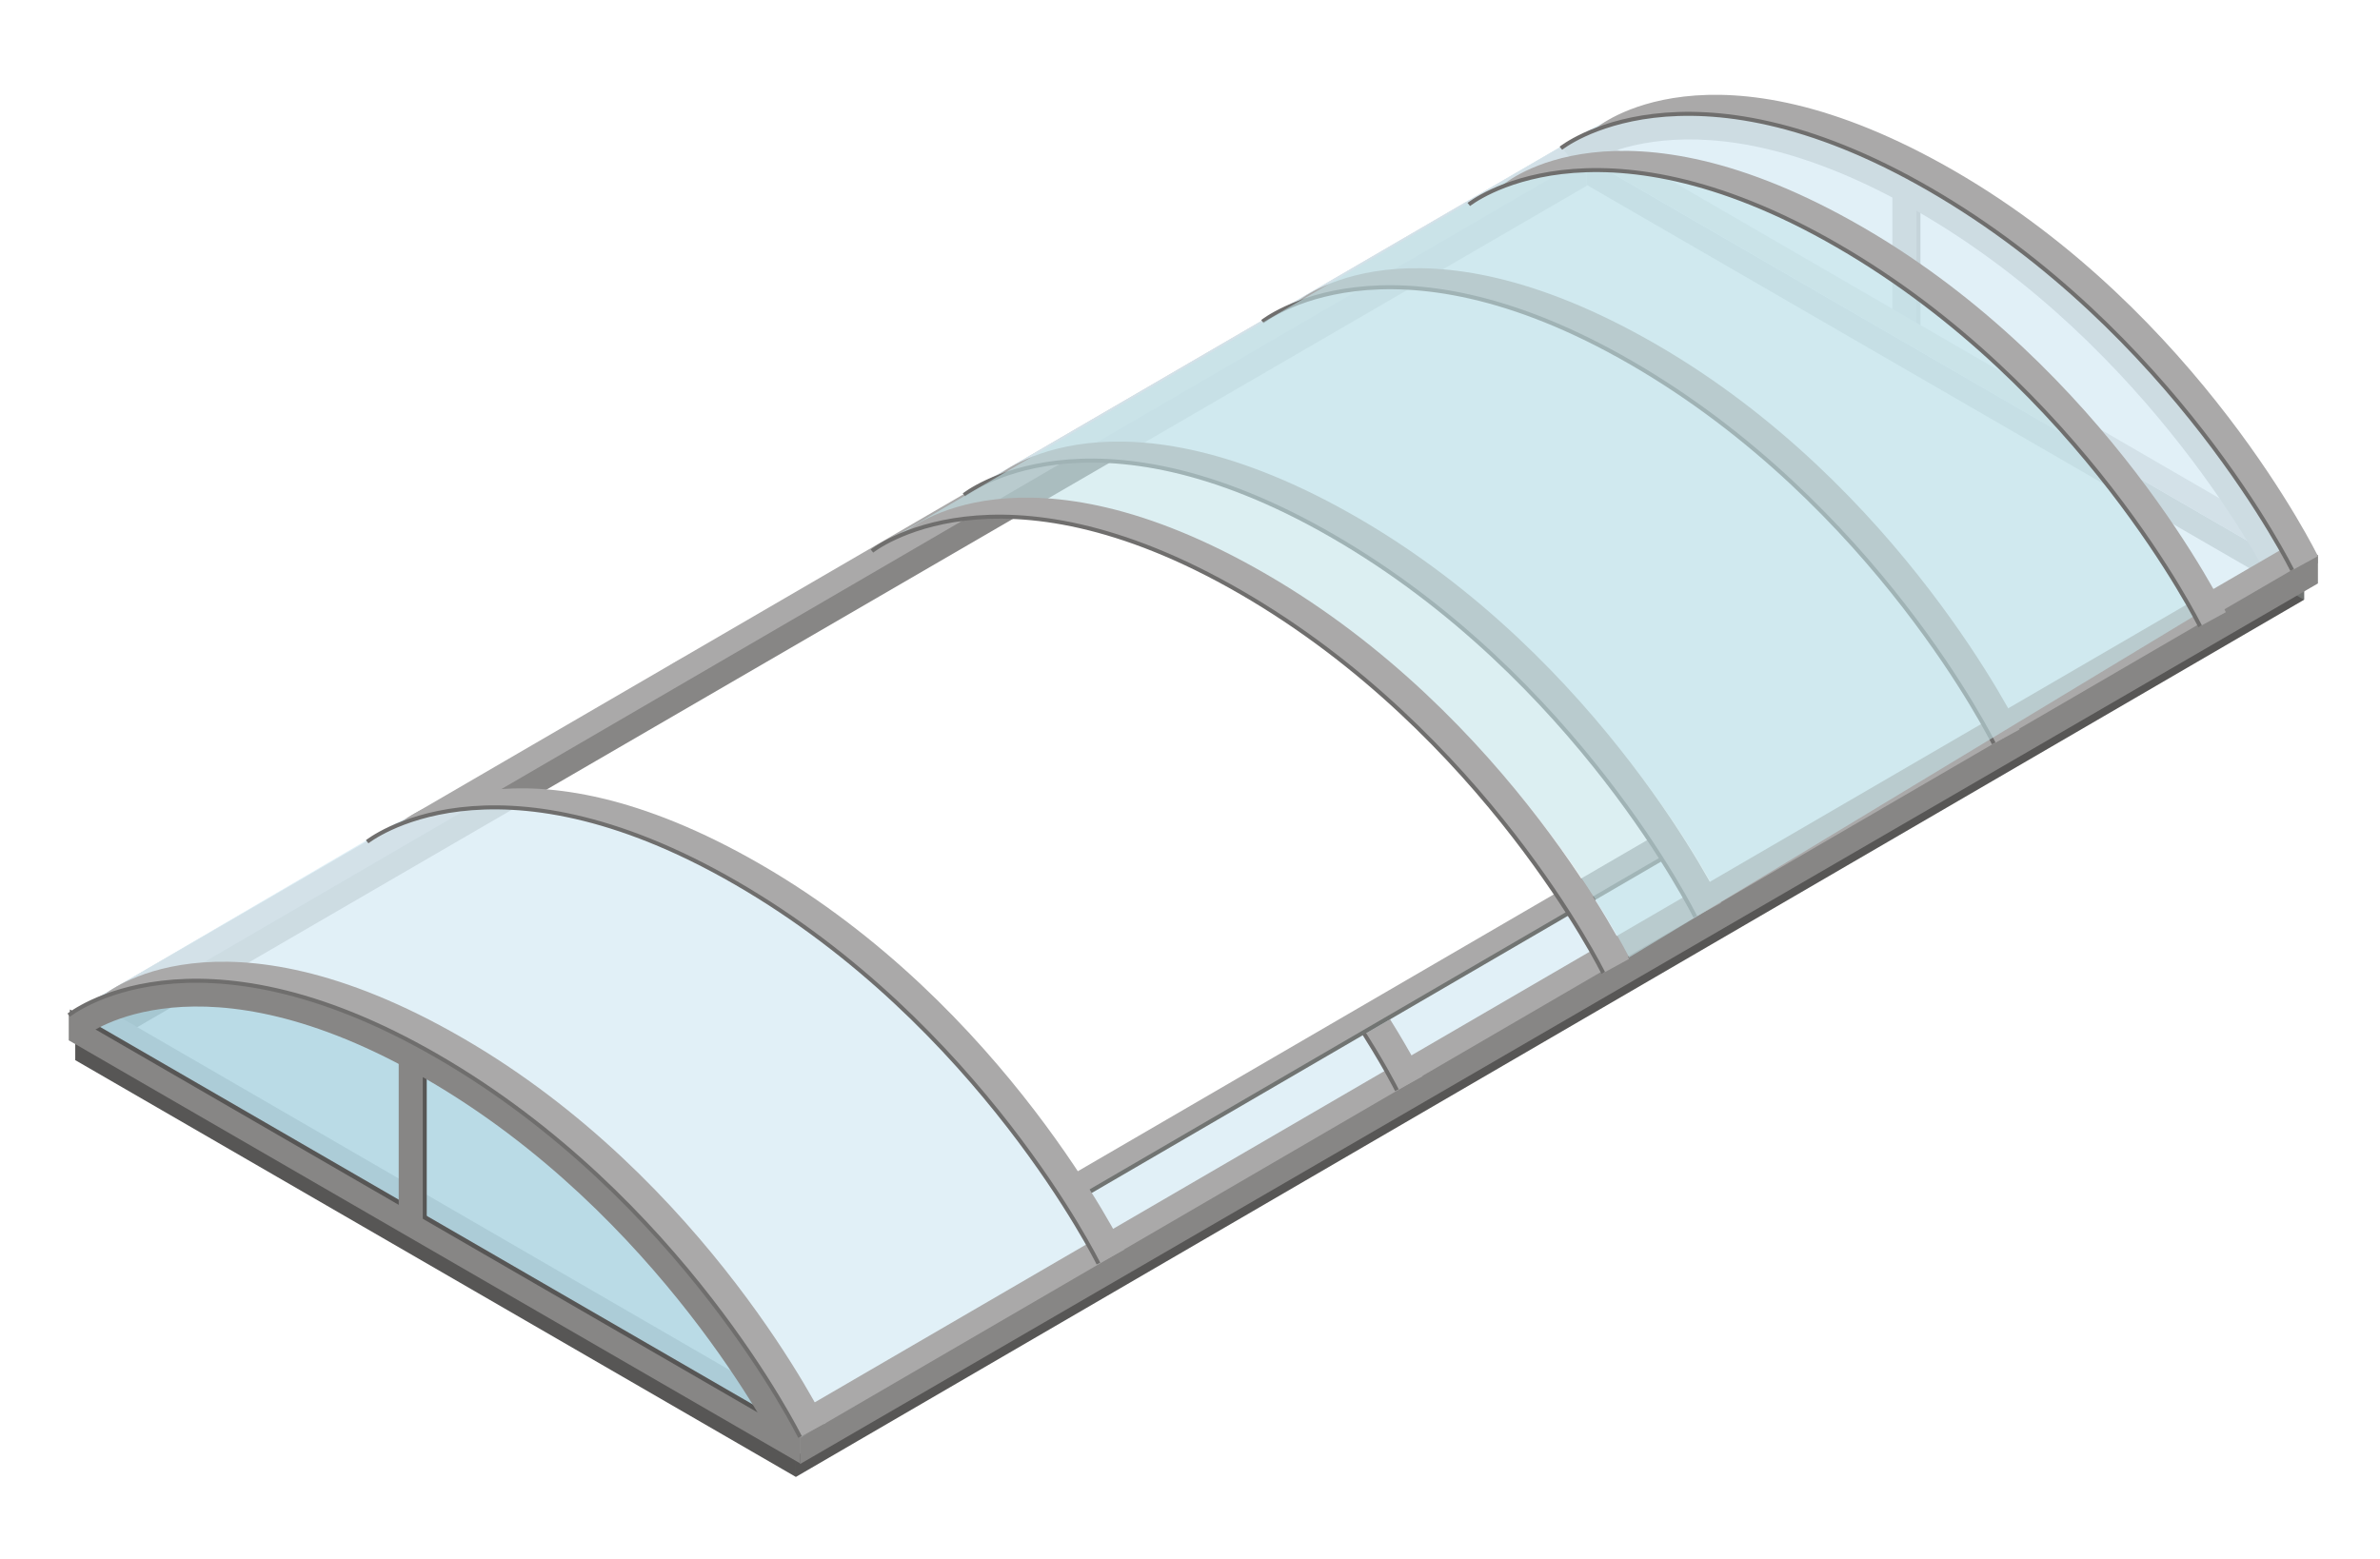
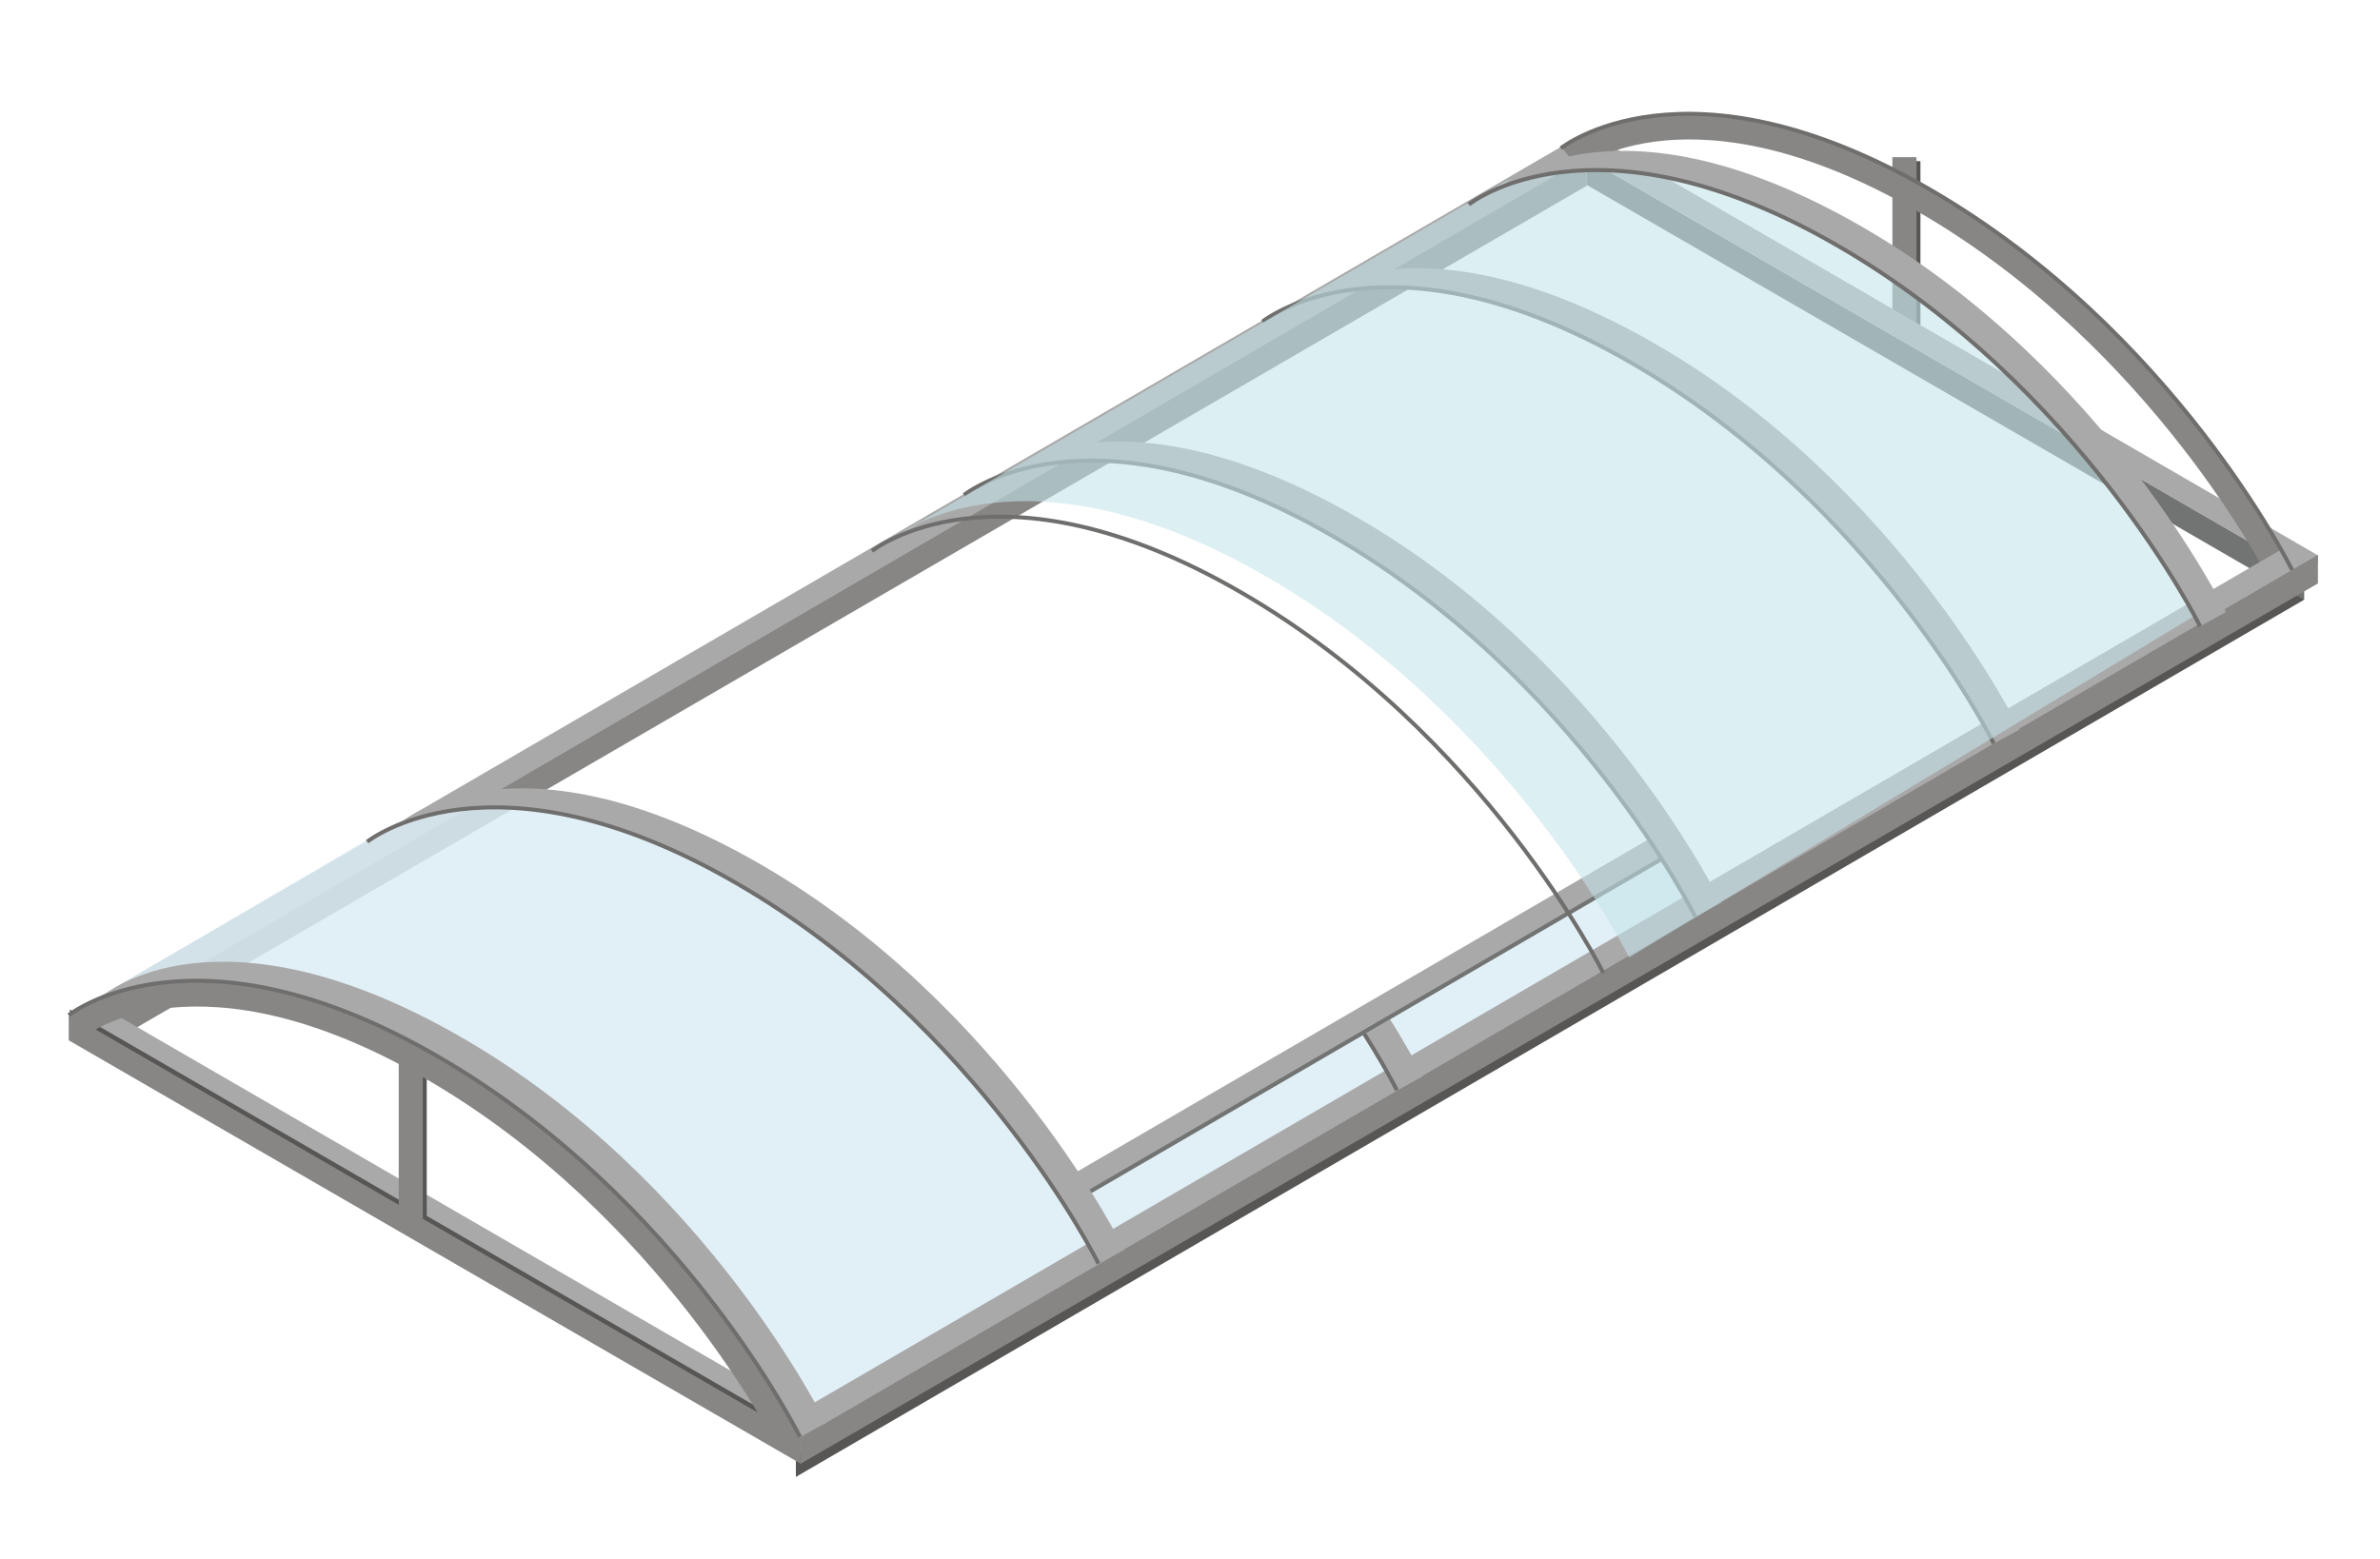
<svg xmlns="http://www.w3.org/2000/svg" xmlns:ns1="http://www.serif.com/" width="100%" height="100%" viewBox="0 0 290 190" version="1.1" xml:space="preserve" style="fill-rule:evenodd;clip-rule:evenodd;stroke-miterlimit:10;">
  <g id="onderkant">
    <rect x="231.07" y="19.64" width="2.933" height="20.89" style="fill:#575655;" />
    <rect x="230.586" y="19.157" width="2.933" height="20.89" style="fill:#878685;" />
    <path d="M96.975,180.005l183.768,-106.904l0,-4.385l-183.768,106.904l0,4.385Z" style="fill:#575655;fill-rule:nonzero;" />
    <path d="M193.352,16.065l-184.976,107.589l3.854,2.986l181.122,-105.481l0,-5.094Z" style="fill:#aaa9a9;fill-rule:nonzero;" />
    <path d="M193.352,19.157l-180.88,105.325l0,3.177l180.88,-105.023l0,-3.479Z" style="fill:#878685;fill-rule:nonzero;" />
    <path d="M193.352,19.334l0,3.208l87.392,50.559l0,-3.209l-87.392,-50.558Z" style="fill:#717472;fill-rule:nonzero;" />
    <path d="M282.437,67.687l-89.085,-51.623l-0.92,2.714l88.311,51.137l1.694,-1.292l0,-0.936Z" style="fill:#aaa9a9;fill-rule:nonzero;" />
    <path d="M9.168,124.019l88.311,51.137l0,-3.209l-84.689,-49.041l-3.622,1.113Z" style="fill:#aaa9a9;fill-rule:nonzero;" />
    <path d="M279.32,69.476c0,0 -14.388,-29.167 -44.156,-46.387c-22.379,-12.946 -36.512,-9.267 -42.15,-6.642l-2.688,1.554l2.017,2.51c0.135,-0.108 13.808,-10.653 41.379,5.296c28.538,16.509 42.763,44.766 42.903,45.05l5.678,-2.805c-0.016,-0.033 -0.045,-0.09 -0.082,-0.164l-2.901,1.588Z" style="fill:#878685;fill-rule:nonzero;" />
-     <path d="M9.168,125.997l0,3.209l87.807,50.799l0,-3.209l-87.807,-50.799Z" style="fill:#575655;fill-rule:nonzero;" />
  </g>
  <g id="_1--4--glas-origineel-blauw" ns1:id="1) 4) glas origineel blauw">
    <g>
      <g opacity="0.83">
        <path d="M13.434,120.711l-5.058,2.943l0.067,0.039c0.242,-0.182 1.153,-0.832 2.731,-1.567l1.509,-0.872c0,0 0.251,-0.214 0.751,-0.543" style="fill:#dbedf5;fill-rule:nonzero;" />
      </g>
    </g>
    <g>
      <g opacity="0.83">
        <clipPath id="_clip1">
-           <rect x="8.454" y="119.553" width="89.025" height="55.603" clip-rule="nonzero" />
-         </clipPath>
+           </clipPath>
        <g clip-path="url(#_clip1)">
          <path d="M53.324,128.768c-22.379,-12.945 -36.512,-9.266 -42.15,-6.642l-2.719,1.573l89.025,51.457c0,0 -14.388,-29.167 -44.156,-46.388" style="fill:#acd4e1;fill-rule:nonzero;" />
        </g>
      </g>
    </g>
    <g>
      <g opacity="0.83">
        <clipPath id="_clip2">
          <rect x="8.376" y="98.025" width="125.812" height="77.131" clip-rule="nonzero" />
        </clipPath>
        <g clip-path="url(#_clip2)">
          <path d="M90.498,106.433c-29.745,-14.642 -42.963,-5.71 -42.963,-5.71l-39.159,22.931l0.078,0.045l2.72,-1.573c5.639,-2.624 19.772,-6.304 42.15,6.642c29.768,17.22 44.156,46.388 44.156,46.388l36.708,-23.077c0,0 -13.945,-31.004 -43.69,-45.646" style="fill:#dbedf5;fill-rule:nonzero;" />
        </g>
      </g>
    </g>
    <g>
      <g opacity="0.83">
        <clipPath id="_clip3">
          <rect x="120.618" y="13.134" width="159.713" height="96.721" clip-rule="nonzero" />
        </clipPath>
        <g clip-path="url(#_clip3)">
-           <path d="M236.641,21.541c-29.745,-14.642 -42.962,-5.709 -42.962,-5.709l-73.061,42.521l0.079,0.045l2.719,-1.573c5.639,-2.625 19.772,-6.304 42.15,6.642c29.769,17.22 44.156,46.387 44.156,46.387l70.61,-42.666c0,0 -13.945,-31.005 -43.691,-45.647" style="fill:#dbedf5;fill-rule:nonzero;" />
-         </g>
+           </g>
      </g>
    </g>
    <g>
      <g opacity="0.83">
        <clipPath id="_clip4">
          <path d="M130.723,152.079l76.905,0l0,-49.931l-76.905,0l0,49.931Z" clip-rule="nonzero" />
        </clipPath>
        <g clip-path="url(#_clip4)">
          <path d="M130.723,145.581l72.883,-43.433l4.022,7.706l-73.44,42.225l-3.465,-6.498Z" style="fill:#dbedf5;fill-rule:nonzero;" />
        </g>
      </g>
    </g>
  </g>
  <g id="frame">
    <path d="M8.52,126.242l89.104,51.549l0,-3.208l-89.104,-51.549l0,3.208Z" style="fill:#575655;fill-rule:nonzero;" />
    <rect x="49.065" y="128.826" width="2.933" height="20.89" style="fill:#575655;" />
    <path d="M8.376,126.793l89.104,51.549l0,-3.209l-89.104,-51.549l0,3.209Z" style="fill:#878685;fill-rule:nonzero;" />
    <path d="M97.48,177.183l184.798,-107.617l-3.772,-2.903l-181.026,105.297l0,5.223Z" style="fill:#aaa9a9;fill-rule:nonzero;" />
    <path d="M282.437,67.631l-184.957,107.628l0,3.178l184.957,-107.331l0,-3.475Z" style="fill:#878685;fill-rule:nonzero;" />
    <path d="M100.621,173.437c0,0 -14.471,-29.701 -44.24,-46.921c-29.768,-17.221 -43.698,-5.262 -43.698,-5.262l-4.308,2.491c0,0 15.181,-12.197 44.949,5.023c29.769,17.22 44.156,46.388 44.156,46.388l3.141,-1.719Z" style="fill:#aaa9a9;fill-rule:nonzero;" />
    <path d="M97.48,175.156c0,0 -14.388,-29.167 -44.156,-46.388c-22.378,-12.945 -36.511,-9.266 -42.15,-6.642l-2.687,1.555l2.016,2.51c0.135,-0.109 13.808,-10.654 41.379,5.295c28.538,16.509 42.763,44.766 42.903,45.05l5.679,-2.804c-0.017,-0.033 -0.045,-0.09 -0.082,-0.164l-2.902,1.588Z" style="fill:#878685;fill-rule:nonzero;" />
    <path d="M97.48,175.133c0,0 -14.388,-29.167 -44.156,-46.387c-29.769,-17.221 -44.948,-5.023 -44.948,-5.023" style="fill:none;stroke:#6f6e6d;stroke-width:0.49px;" />
    <path d="M83.901,79.863c-1.862,0.867 -2.799,1.619 -2.799,1.619l2.799,-1.619Z" style="fill:#aaa9a9;fill-rule:nonzero;" />
    <path d="M166.249,126.057c2.646,4.179 3.957,6.836 3.957,6.836l3.141,-1.719c0,0 -1.316,-2.699 -3.967,-6.94l-3.131,1.823Z" style="fill:#aaa9a9;fill-rule:nonzero;" />
    <path d="M170.207,132.87c0,0 -1.666,-3.376 -5.036,-8.51" style="fill:none;stroke:#6f6e6d;stroke-width:0.49px;" />
    <path d="M246.074,88.911c0,0 -14.471,-29.701 -44.24,-46.921c-29.768,-17.221 -43.698,-5.262 -43.698,-5.262l-4.307,2.491c0,0 15.18,-12.197 44.948,5.023c29.769,17.221 44.156,46.388 44.156,46.388l3.141,-1.719Z" style="fill:#aaa9a9;fill-rule:nonzero;" />
    <path d="M242.933,90.607c0,0 -14.387,-29.167 -44.156,-46.387c-29.768,-17.22 -44.948,-5.024 -44.948,-5.024" style="fill:none;stroke:#6f6e6d;stroke-width:0.49px;" />
-     <path d="M282.437,67.78c0,0 -14.471,-29.701 -44.24,-46.921c-29.768,-17.221 -43.698,-5.263 -43.698,-5.263l-4.307,2.492c0,0 15.18,-12.198 44.948,5.023c29.769,17.22 44.156,46.388 44.156,46.388l3.141,-1.719Z" style="fill:#aaa9a9;fill-rule:nonzero;" />
    <path d="M279.296,69.476c0,0 -14.387,-29.167 -44.156,-46.388c-29.768,-17.22 -44.947,-5.023 -44.947,-5.023" style="fill:none;stroke:#6f6e6d;stroke-width:0.49px;" />
    <rect x="48.582" y="128.343" width="2.933" height="20.89" style="fill:#878685;" />
    <path d="M132.248,145.85l72.484,-42.194l-2.605,-1.508l-72.722,42.306l2.843,1.396Z" style="fill:#717472;fill-rule:nonzero;" />
    <path d="M131.701,145.581l72.508,-42.207l-2.605,-1.507l-72.745,42.319l2.842,1.395Z" style="fill:#aaa9a9;fill-rule:nonzero;" />
    <path d="M136.984,152.306c0,0 -14.471,-29.702 -44.24,-46.922c-29.768,-17.22 -43.697,-5.262 -43.697,-5.262l-4.308,2.491c0,0 15.18,-12.196 44.948,5.024c29.769,17.22 44.156,46.387 44.156,46.387l3.141,-1.718Z" style="fill:#aaa9a9;fill-rule:nonzero;" />
    <path d="M133.843,154.002c0,0 -14.388,-29.167 -44.156,-46.388c-29.768,-17.22 -44.948,-5.023 -44.948,-5.023" style="fill:none;stroke:#6f6e6d;stroke-width:0.49px;" />
    <path d="M209.711,110.043c0,0 -14.472,-29.702 -44.24,-46.921c-29.769,-17.221 -43.698,-5.263 -43.698,-5.263l-4.307,2.491c0,0 15.179,-12.197 44.948,5.024c29.769,17.22 44.156,46.387 44.156,46.387l3.141,-1.718Z" style="fill:#aaa9a9;fill-rule:nonzero;" />
    <path d="M206.57,111.739c0,0 -14.387,-29.168 -44.156,-46.388c-29.769,-17.22 -44.949,-5.023 -44.949,-5.023" style="fill:none;stroke:#6f6e6d;stroke-width:0.49px;" />
  </g>
  <g id="treindak">
    <g>
      <g opacity="0.7">
        <g>
          <g opacity="0.83">
            <clipPath id="_clip5">
              <rect x="109.399" y="19.966" width="159.713" height="96.721" clip-rule="nonzero" />
            </clipPath>
            <g clip-path="url(#_clip5)">
              <path d="M225.423,28.374c-29.745,-14.642 -42.963,-5.71 -42.963,-5.71l-73.061,42.521l0.079,0.045l2.72,-1.573c5.638,-2.624 19.771,-6.303 42.149,6.642c29.769,17.22 44.156,46.388 44.156,46.388l70.61,-42.667c0,0 -13.945,-31.004 -43.69,-45.646" style="fill:#c3e3e9;fill-rule:nonzero;" />
            </g>
          </g>
        </g>
      </g>
    </g>
    <path d="M271.218,74.612c0,0 -14.471,-29.701 -44.24,-46.921c-29.768,-17.221 -43.697,-5.262 -43.697,-5.262l-4.308,2.491c0,0 15.18,-12.197 44.949,5.024c29.768,17.22 44.156,46.387 44.156,46.387l3.14,-1.719Z" style="fill:#aaa9a9;fill-rule:nonzero;" />
-     <path d="M198.492,116.875c0,0 -14.471,-29.701 -44.24,-46.921c-29.768,-17.221 -43.698,-5.262 -43.698,-5.262l-4.307,2.491c0,0 15.18,-12.197 44.948,5.023c29.769,17.22 44.156,46.388 44.156,46.388l3.141,-1.719Z" style="fill:#aaa9a9;fill-rule:nonzero;" />
    <path d="M195.351,118.571c0,0 -14.388,-29.167 -44.156,-46.387c-29.769,-17.221 -44.948,-5.023 -44.948,-5.023" style="fill:none;stroke:#6f6e6d;stroke-width:0.49px;" />
    <path d="M268.078,76.331c0,0 -14.388,-29.168 -44.156,-46.388c-29.769,-17.22 -44.949,-5.023 -44.949,-5.023" style="fill:none;stroke:#6f6e6d;stroke-width:0.49px;" />
  </g>
</svg>